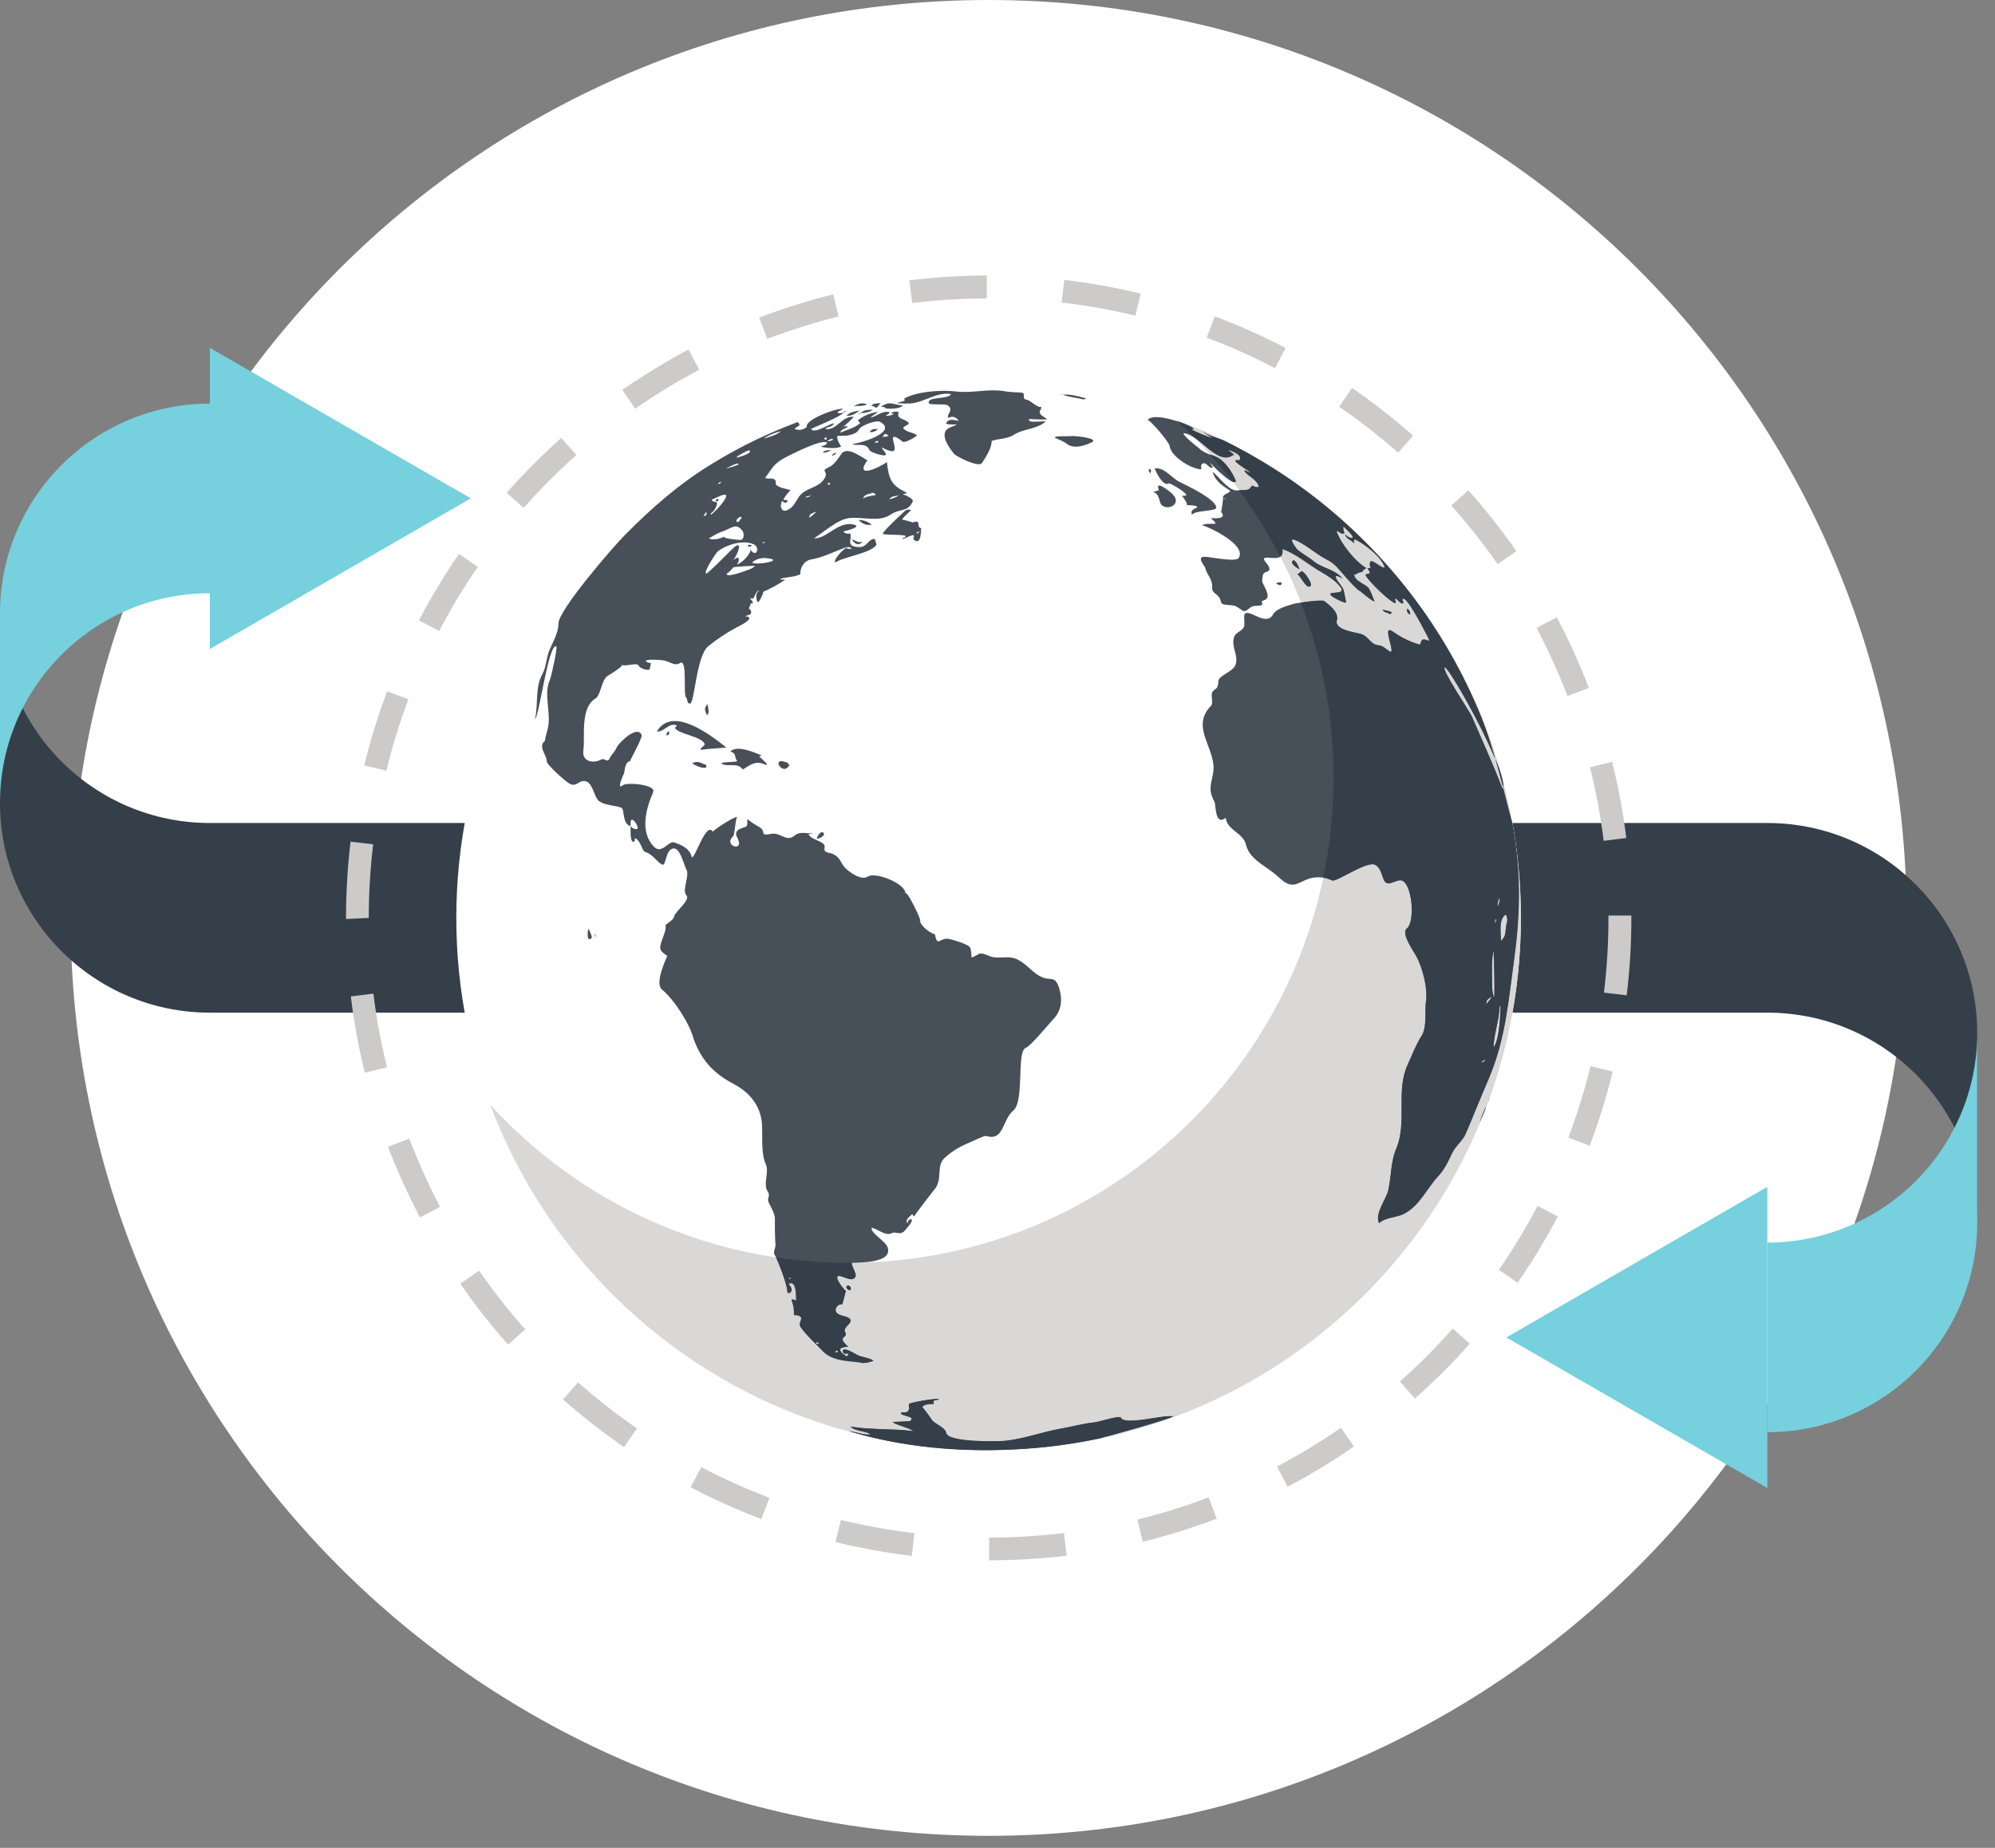
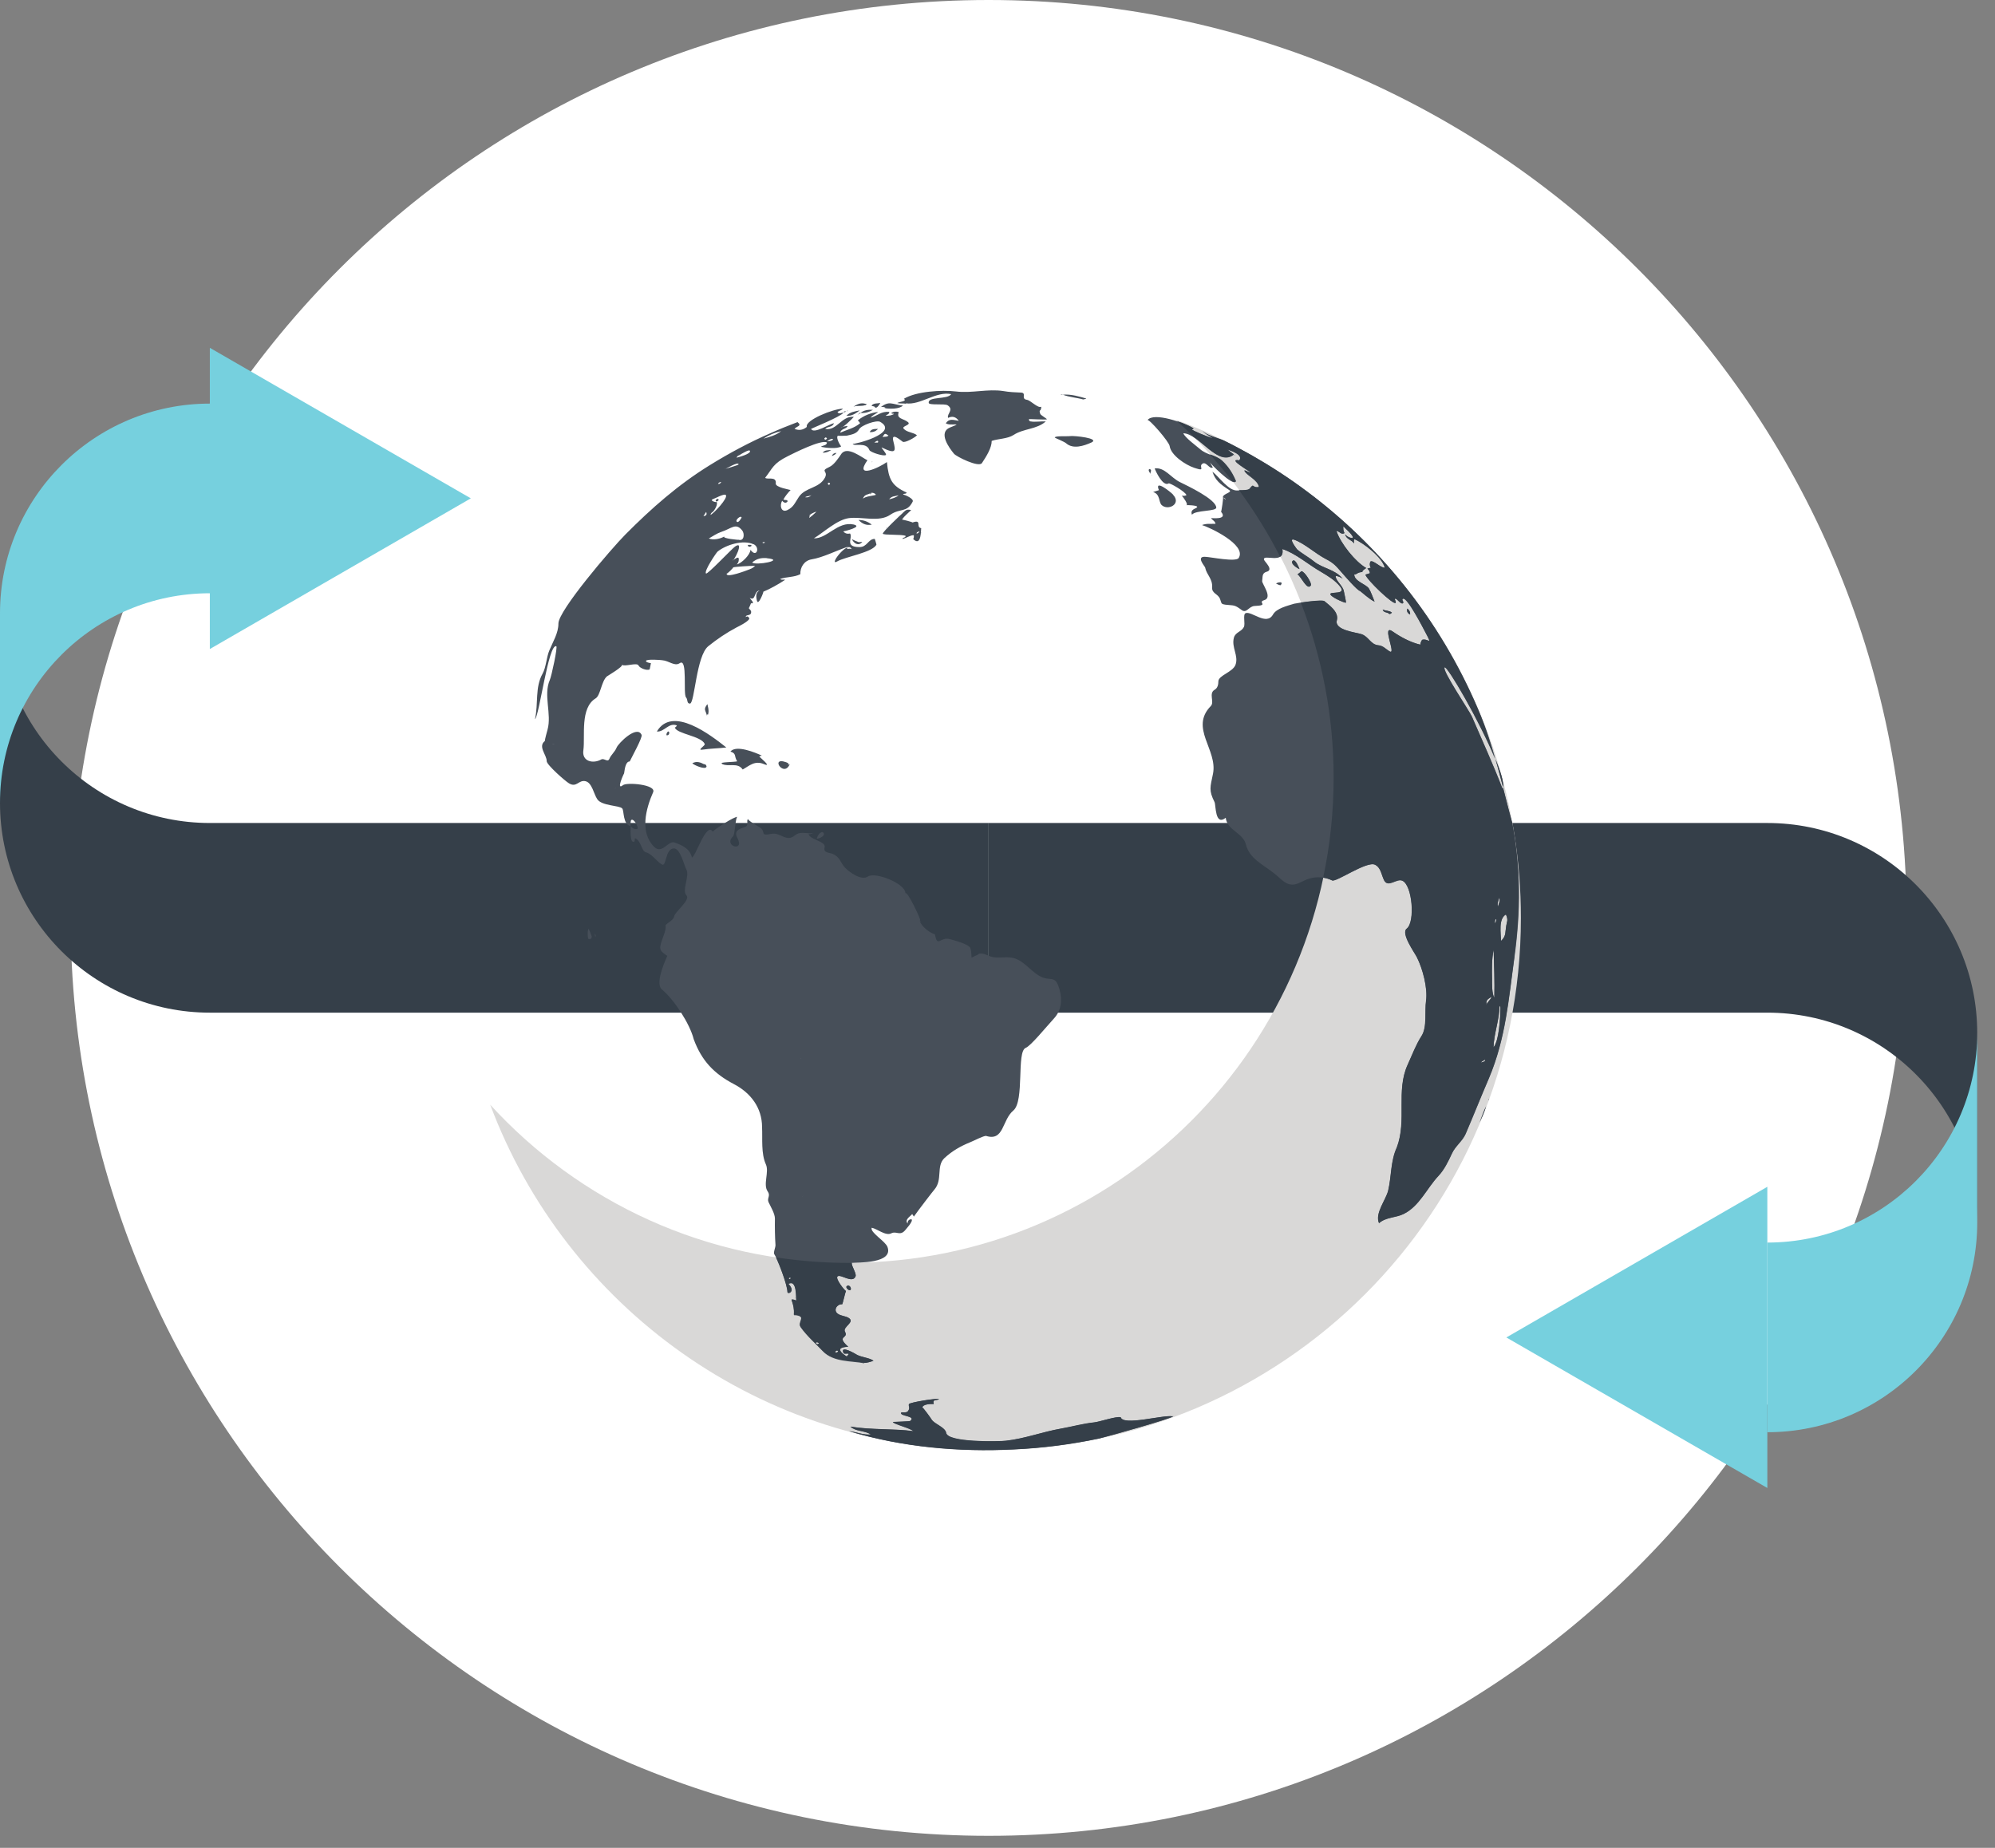
<svg xmlns="http://www.w3.org/2000/svg" width="95" height="88" viewBox="0 0 95 88" fill="none">
  <rect x="0" y="0" width="95" height="88" fill="#808080" stroke="none" />
  <path d="M47.077 87.428C71.22 87.428 90.791 67.856 90.791 43.714C90.791 19.571 71.22 0 47.077 0C22.935 0 3.363 19.571 3.363 43.714C3.363 67.856 22.935 87.428 47.077 87.428Z" fill="white" />
  <path d="M0 29.207V38.239C0 43.754 4.479 48.226 9.994 48.226H47.077V39.194H9.994C4.479 39.194 0 34.715 0 29.2V29.207Z" fill="#353F49" />
  <path d="M0 38.24V29.208C0 23.693 4.479 19.221 9.994 19.221V28.253C4.479 28.253 0 32.732 0 38.24Z" fill="#76D0DE" />
-   <path d="M9.992 16.564L22.42 23.733L9.992 30.909V16.564Z" fill="#76D0DE" />
+   <path d="M9.992 16.564L22.42 23.733L9.992 30.909Z" fill="#76D0DE" />
  <path d="M94.153 58.22V49.188C94.153 43.673 89.674 39.194 84.159 39.194H47.076V48.226H84.159C89.674 48.226 94.153 52.705 94.153 58.22Z" fill="#353F49" />
  <path d="M94.154 49.188V58.22C94.154 63.735 89.675 68.207 84.16 68.207V59.175C89.675 59.175 94.154 54.696 94.154 49.188Z" fill="#76D0DE" />
  <path d="M84.159 70.863L71.731 63.694L84.159 56.519V70.863Z" fill="#76D0DE" />
-   <path d="M72.423 43.714C72.423 57.709 61.078 69.061 47.076 69.061C33.074 69.061 21.729 57.709 21.729 43.714C21.729 29.718 33.074 18.366 47.076 18.366C61.078 18.366 72.423 29.718 72.423 43.714Z" fill="white" />
  <path d="M55.981 19.974C60.601 24.197 63.507 30.277 63.507 37.029C63.507 49.786 53.163 60.137 40.399 60.137C33.64 60.137 27.567 57.231 23.344 52.611C26.942 62.215 36.209 69.061 47.077 69.061C61.086 69.061 72.424 57.709 72.424 43.714C72.424 32.846 65.591 23.578 55.981 19.98V19.974Z" fill="#D9D8D7" />
  <path fill-rule="evenodd" clip-rule="evenodd" d="M41.144 64.899C41.245 64.926 41.521 64.832 41.595 64.805C41.407 64.657 41.003 64.643 40.761 64.495C40.781 64.502 39.994 64.031 40.162 64.421C40.203 64.516 40.351 64.421 40.418 64.482C40.324 64.616 40.283 64.576 40.391 64.643C40.391 64.643 39.524 64.166 40.391 64.139C39.786 63.594 40.431 63.762 40.236 63.419C40.109 63.191 40.748 62.962 40.405 62.76C40.243 62.666 40.062 62.679 39.894 62.565C39.658 62.39 39.88 62.088 40.102 62.115C40.122 62.115 40.236 61.57 40.283 61.482C40.216 61.456 39.772 60.904 39.88 60.79C40.014 60.648 40.593 61.153 40.741 60.783C40.795 60.648 40.539 60.285 40.559 60.144C40.828 60.117 42.557 60.184 42.261 59.384C42.16 59.108 41.427 58.698 41.508 58.469C41.756 58.51 42.18 58.88 42.449 58.732C42.678 58.617 42.852 58.866 43.088 58.604C43.128 58.55 43.512 58.147 43.404 58.066C43.283 58.066 43.222 58.133 43.216 58.268C43.075 58.08 43.317 57.958 43.438 57.817C43.465 57.864 43.498 57.898 43.518 57.938C43.666 57.716 44.467 56.674 44.493 56.654C44.904 56.176 44.568 55.537 44.971 55.154C45.341 54.811 45.744 54.582 46.208 54.394C46.35 54.34 46.861 54.071 46.962 54.098C47.816 54.36 47.708 53.345 48.253 52.888C48.798 52.43 48.394 50.077 48.845 49.902C49.087 49.807 49.806 48.92 50.183 48.51C50.546 48.119 50.593 47.615 50.452 47.117C50.237 46.357 50.022 46.795 49.477 46.465C49.033 46.203 48.697 45.678 48.152 45.604C47.829 45.557 47.5 45.651 47.184 45.557C47.049 45.517 46.686 45.295 46.545 45.483C46.572 45.456 46.255 45.604 46.276 45.611C46.242 45.584 46.276 45.194 46.168 45.093C46 44.932 45.435 44.777 45.227 44.723C44.756 44.602 44.642 45.16 44.52 44.495C44.13 44.38 43.74 43.93 43.814 43.815C43.848 43.775 43.209 42.416 43.115 42.538C43.115 42.08 41.703 41.515 41.339 41.737C41.017 41.966 40.425 41.522 40.23 41.313C40.008 41.071 40.014 40.816 39.638 40.661C39.477 40.594 39.201 40.627 39.268 40.352C39.335 40.056 38.575 40.002 38.501 39.72C38.609 39.74 38.696 39.679 38.804 39.659C38.508 39.76 38.145 39.545 37.856 39.78C37.432 40.137 37.183 39.619 36.719 39.713C36.134 39.827 36.524 39.605 36.154 39.383C36.309 39.477 35.468 39 35.663 39.014C35.489 38.993 35.69 39.303 35.495 39.377C35.186 39.484 34.923 39.558 35.125 39.928C35.462 40.601 34.419 40.285 34.91 39.827C34.998 39.746 35.024 38.872 35.118 38.906C34.998 38.859 34.049 39.477 33.942 39.605C33.632 39.121 33.121 40.823 32.946 40.836C32.859 40.412 32.462 40.244 32.119 40.123C31.823 40.009 31.527 40.715 31.144 40.325C30.458 39.632 30.754 38.516 31.104 37.722C31.252 37.359 29.839 37.245 29.664 37.393C29.315 37.675 29.718 36.814 29.718 36.834C29.759 36.492 29.833 36.256 29.987 36.263C30.081 36.061 30.606 35.12 30.552 34.998C30.337 34.508 29.449 35.389 29.362 35.604C29.274 35.819 29.099 35.94 29.019 36.135C28.938 36.33 28.77 36.088 28.629 36.169C28.245 36.384 27.694 36.27 27.781 35.718C27.869 35.046 27.613 33.714 28.366 33.257C28.595 33.115 28.635 32.45 28.898 32.214C28.931 32.187 29.691 31.744 29.617 31.656C29.732 31.77 30.33 31.535 30.404 31.69C30.465 31.824 30.814 31.952 30.936 31.878C30.936 31.892 30.996 31.582 30.996 31.582C30.989 31.582 30.747 31.549 30.761 31.474C30.788 31.374 31.5 31.434 31.527 31.441C31.87 31.468 32.119 31.75 32.368 31.582C32.758 31.313 32.516 33.062 32.671 33.216C32.758 33.31 32.697 33.519 32.859 33.506C33.081 33.485 33.155 31.239 33.727 30.775C34.143 30.439 34.601 30.13 35.072 29.881C35.219 29.807 35.603 29.618 35.684 29.47C35.67 29.396 35.596 29.309 35.515 29.39C35.495 29.255 35.724 29.343 35.764 29.195C35.804 29.047 35.643 29.006 35.663 28.953C35.657 28.973 35.804 28.663 35.757 28.704C35.757 28.71 35.757 28.724 35.764 28.731C35.993 28.764 35.71 28.515 35.704 28.475C36.006 28.637 35.879 28.146 36.181 28.119C35.966 28.206 36.006 28.448 36.04 28.589C36.1 28.912 36.383 28.152 36.349 28.179C36.632 28.065 37.076 27.823 37.385 27.614C37.311 27.581 37.237 27.641 37.15 27.574C37.459 27.46 37.809 27.5 38.111 27.345C38.098 27.029 38.286 26.7 38.643 26.639C39.187 26.552 39.819 26.222 40.364 26.041C40.283 26.229 40.411 26.081 40.553 26.155C40.378 25.698 39.416 27.002 39.873 26.733C40.257 26.511 41.561 26.31 41.736 25.933C41.736 25.906 41.656 25.664 41.656 25.664C41.333 25.664 41.306 26.061 40.916 26.054C40.196 26.047 40.627 25.603 40.478 25.408C40.351 25.435 40.243 25.408 40.156 25.308C40.23 25.294 41.111 25.086 40.647 24.978C39.887 24.817 39.382 25.664 38.757 25.637C39.221 25.355 39.86 24.749 40.425 24.675C41.023 24.595 41.864 24.884 42.395 24.514C42.866 24.191 43.189 24.427 43.458 23.895C43.538 23.754 43.108 23.572 43.001 23.546C43.048 23.485 43.142 23.546 43.175 23.458C42.462 23.135 42.315 22.826 42.234 22.005C41.871 22.268 40.66 22.833 41.306 21.918C41.07 21.817 40.337 21.198 40.055 21.629C39.927 21.817 39.719 22.133 39.503 22.234C39.019 22.456 39.45 22.409 39.288 22.738C39.012 23.27 38.36 23.196 38.044 23.66C37.849 23.949 37.788 24.157 37.479 24.299C37.21 24.413 37.109 24.097 37.244 23.848C37.338 23.956 37.425 23.969 37.499 23.889C37.526 23.774 37.358 23.835 37.304 23.788C37.398 23.619 37.513 23.478 37.647 23.337C37.6 23.317 36.921 23.209 36.941 23.028C36.988 22.658 36.517 22.86 36.437 22.752C36.8 22.295 36.8 22.079 37.519 21.723C37.761 21.602 39.133 20.902 39.382 21.077C39.355 21.232 39.181 21.198 39.093 21.279C39.288 21.326 39.867 21.393 40.055 21.259C40.014 21.219 39.786 20.842 39.9 20.748C39.88 20.761 40.29 20.755 40.324 20.748C40.546 20.694 40.788 20.667 40.909 20.445C41.017 20.244 41.743 19.995 41.911 20.089C42.859 20.627 40.633 21.192 40.606 21.131C40.653 21.286 41.252 21.024 41.4 21.434C41.44 21.541 42.12 21.757 42.187 21.663C42.227 21.609 41.992 21.366 41.978 21.306C42.698 21.656 42.657 21.474 42.536 20.997C42.422 20.539 42.953 21.024 42.987 21.037C43.108 21.104 43.592 20.822 43.666 20.728C43.491 20.586 43.189 20.593 43.041 20.425C42.893 20.291 43.411 20.25 43.236 20.102C43.021 19.921 42.671 19.961 42.799 19.625C42.671 19.584 42.55 19.598 42.442 19.665C42.476 19.732 42.543 19.678 42.57 19.719C42.449 19.786 42.315 19.806 42.18 19.8C42.22 19.739 42.348 19.739 42.348 19.618C41.978 19.571 41.783 19.8 41.46 19.894C41.555 19.759 41.709 19.719 41.817 19.618C41.467 19.658 41.124 19.793 40.848 20.021C40.889 20.062 40.929 20.102 40.956 20.156C40.687 20.391 40.324 20.465 40.008 20.607C40.062 20.398 40.29 20.445 40.364 20.291C40.25 20.291 40.136 20.317 40.035 20.371C40.169 20.358 40.566 19.954 40.66 19.853C40.082 19.786 39.84 20.539 39.295 20.425C39.409 20.297 39.638 20.364 39.712 20.156C39.51 20.176 38.75 20.694 38.622 20.425C38.622 20.412 40.021 19.853 40.169 19.652C40.075 19.645 39.967 19.739 39.88 19.631C39.947 19.551 40.062 19.551 40.142 19.463C39.685 19.463 38.313 20.015 38.421 20.331C38.246 20.479 38.051 20.512 37.836 20.425C37.923 20.297 38.219 20.291 37.977 20.102C37.533 20.27 37.102 20.445 36.679 20.634C35.69 21.064 34.722 21.582 33.8 22.153C32.287 23.088 31.03 24.198 29.779 25.456C29.113 26.128 26.578 29.087 26.591 29.699C26.591 30.156 26.329 30.56 26.161 30.97C26.019 31.306 26.006 31.777 25.838 32.08C25.468 32.732 25.643 33.499 25.475 34.252C25.683 34.091 26.113 30.647 26.49 30.775C26.564 30.795 26.262 32.208 26.181 32.383C25.865 33.109 26.282 33.996 26.073 34.75C26.053 34.824 25.945 35.207 25.945 35.288C25.602 35.557 26.04 35.953 26.033 36.249C26.033 36.424 26.921 37.204 27.095 37.305C27.465 37.527 27.546 37.13 27.882 37.204C28.192 37.272 28.279 37.823 28.44 38.059C28.656 38.388 29.49 38.348 29.631 38.502C29.725 38.617 29.651 39.256 30.028 39.343C30.028 39.303 30.014 39.074 30.068 39.047C30.182 38.973 30.431 39.404 30.35 39.477C30.229 39.504 30.122 39.457 30.034 39.343C30.034 39.404 29.974 40.231 30.216 40.069C30.216 40.022 30.236 39.968 30.236 39.915C30.552 40.056 30.532 40.52 30.754 40.587C31.063 40.668 31.292 41.058 31.527 41.172C31.736 41.28 31.675 40.439 32.072 40.406C32.395 40.372 32.57 41.206 32.684 41.408C32.852 41.704 32.462 42.403 32.684 42.632C32.906 42.86 32.133 43.412 32.099 43.654C32.072 43.835 31.682 44.004 31.695 44.078C31.722 44.273 31.608 44.535 31.541 44.723C31.346 45.241 31.44 45.288 31.776 45.523C31.783 45.53 31.151 46.795 31.514 47.117C32.092 47.588 32.852 48.758 33.034 49.491C33.41 50.507 33.989 51.126 34.95 51.63C35.737 52.04 36.289 52.746 36.289 53.681C36.316 54.233 36.235 54.932 36.47 55.45C36.638 55.813 36.322 56.412 36.558 56.741C36.706 56.95 36.511 57.064 36.598 57.252C36.692 57.454 36.901 57.797 36.901 58.032C36.894 58.436 36.901 58.907 36.928 59.297C36.928 59.431 36.807 59.66 36.881 59.747C36.975 59.855 37.506 61.173 37.506 61.556C37.506 61.651 37.916 61.529 37.546 61.153C37.99 60.911 37.903 61.946 37.93 61.953C37.533 61.825 37.788 61.926 37.815 62.437C37.836 62.74 37.741 62.592 37.983 62.653C38.373 62.74 37.983 62.996 38.132 63.211C38.427 63.635 38.878 64.025 39.187 64.354C39.692 64.885 40.559 64.805 41.158 64.926C41.245 64.946 41.044 64.906 41.158 64.926L41.144 64.899ZM42.792 23.586C42.651 23.707 42.503 23.734 42.341 23.781C42.456 23.613 42.624 23.64 42.792 23.586ZM41.474 23.472C41.575 23.458 41.656 23.485 41.709 23.559C41.709 23.599 41.171 23.626 41.09 23.761C41.158 23.519 41.359 23.566 41.474 23.472C41.528 23.546 41.359 23.566 41.474 23.472ZM40.149 24.413C40.263 24.44 39.981 24.386 40.149 24.413ZM39.416 23.021C39.463 22.967 39.503 22.974 39.53 23.048C39.477 23.108 39.436 23.102 39.416 23.021C39.416 23.055 39.416 22.994 39.416 23.021ZM38.696 25.186C38.912 25.2 38.488 25.173 38.696 25.186C38.723 25.186 38.669 25.186 38.696 25.186ZM38.905 24.346C38.199 25.012 38.75 24.353 38.542 24.561C38.548 24.568 38.542 24.581 38.535 24.581C38.481 24.514 38.891 24.346 38.905 24.346C38.817 24.433 38.784 24.373 38.905 24.346ZM38.649 23.566C38.564 23.664 38.461 23.702 38.34 23.68C38.434 23.613 38.562 23.646 38.649 23.566ZM41.797 21.077C41.75 21.077 41.703 21.077 41.635 21.077C41.864 20.889 41.824 21.077 41.797 21.077C41.83 21.077 41.75 21.077 41.797 21.077ZM42.308 20.741C42.234 20.828 42.12 20.775 42.025 20.822C42.126 20.627 42.146 20.627 42.308 20.741ZM39.45 20.977C39.51 20.923 39.584 20.896 39.658 20.902C39.725 21.003 39.228 21.057 39.45 20.977C39.477 20.923 39.423 20.983 39.45 20.977ZM39.322 20.828C39.403 20.869 39.396 20.902 39.302 20.943C39.228 20.902 39.241 20.869 39.322 20.828C39.349 20.828 39.288 20.828 39.322 20.828ZM35.63 27.137C35.63 27.137 34.52 27.574 34.608 27.305C34.581 27.386 34.984 26.989 34.903 27.022C34.998 26.989 35.737 26.942 35.959 26.948C35.845 27.063 35.737 27.096 35.63 27.137C35.737 27.096 35.381 27.231 35.63 27.137ZM36.517 26.585C37.439 26.673 35.973 26.948 35.818 26.787C36.026 26.605 36.269 26.552 36.517 26.585C36.591 26.585 36.269 26.552 36.517 26.585ZM36.37 20.882C36.612 20.721 36.874 20.607 37.197 20.533C36.961 20.728 36.645 20.808 36.363 20.889H36.37V20.882ZM36.416 25.839C36.376 25.879 36.336 25.872 36.302 25.839C36.356 25.812 36.41 25.798 36.416 25.839C36.437 25.872 36.41 25.798 36.416 25.839ZM35.879 25.913C36.215 26.067 36.026 26.592 35.737 26.182C35.724 26.424 35.314 26.827 35.085 26.881C35.172 26.787 35.199 26.68 35.172 26.572C35.098 26.511 34.957 26.673 34.883 26.673C34.91 26.814 35.482 25.698 35.004 26.027C34.829 26.155 33.686 27.372 33.619 27.312C33.511 27.197 34.123 26.303 34.17 26.269C34.567 25.946 35.388 25.691 35.879 25.919V25.913ZM35.24 21.656C35.287 21.629 35.657 21.4 35.704 21.461C35.818 21.609 35.112 21.79 35.072 21.797C35.112 21.703 35.179 21.689 35.24 21.663C35.367 21.588 35.186 21.689 35.24 21.663V21.656ZM35.314 24.648C35.314 24.648 35.166 24.944 35.078 24.837C35.011 24.756 35.287 24.521 35.314 24.648C35.307 24.716 35.307 24.615 35.314 24.648ZM34.513 22.342C34.554 22.342 35.152 21.965 35.172 22.113C35.172 22.16 34.446 22.348 34.513 22.342ZM34.345 22.947C34.312 23.014 34.278 23.048 34.191 23.048C34.217 22.974 34.278 22.967 34.345 22.947ZM33.935 24.386C34.016 24.319 34.211 24.01 34.117 23.889C34.17 23.956 33.76 23.848 33.942 23.774C34.022 23.754 34.486 23.492 34.56 23.572C34.695 23.707 33.975 24.467 33.834 24.521C33.847 24.447 33.888 24.413 33.928 24.386C34.042 24.299 33.888 24.413 33.928 24.386H33.935ZM34.338 25.334C34.849 25.166 35.038 24.877 35.347 25.267C35.462 25.415 35.441 25.792 35.166 25.704C35.24 25.724 34.332 25.644 34.5 25.543C34.318 25.657 33.968 25.738 33.753 25.644C33.948 25.536 34.123 25.408 34.338 25.334C34.466 25.294 34.123 25.408 34.338 25.334ZM33.626 24.379C33.673 24.5 33.639 24.561 33.498 24.581C33.552 24.5 33.592 24.433 33.626 24.379ZM26.349 35.442C26.53 35.436 26.113 35.436 26.349 35.442C26.376 35.442 26.322 35.442 26.349 35.442ZM29.281 37.547C29.463 37.5 29.214 37.568 29.281 37.547C29.315 37.547 29.268 37.547 29.281 37.547ZM36.45 39.921C36.591 39.935 36.322 39.901 36.45 39.921C36.464 39.921 36.437 39.921 36.45 39.921ZM37.627 60.924C37.735 60.763 37.425 60.891 37.627 60.924ZM38.145 50.419C38.192 50.46 38.071 50.345 38.145 50.419C38.158 50.433 38.138 50.413 38.145 50.419ZM38.226 56.963C38.367 56.916 38.091 57.01 38.226 56.963C38.246 56.956 38.192 56.97 38.226 56.963ZM38.918 64.025C38.824 63.971 38.824 63.937 38.912 63.924C39.019 63.964 39.019 64.004 38.918 64.025C38.945 64.025 38.878 64.025 38.918 64.025ZM39.833 64.421C39.739 64.401 39.745 64.368 39.86 64.314C39.941 64.347 39.934 64.388 39.833 64.421C39.86 64.415 39.793 64.421 39.833 64.421ZM37.896 61.812C37.896 61.812 37.876 61.819 37.869 61.825C37.896 61.805 37.903 61.798 37.896 61.812ZM72.006 39.175C71.515 37.352 71.145 35.543 70.385 33.775C69.491 31.669 68.308 29.686 66.882 27.903C65.537 26.222 63.976 24.702 62.248 23.418C61.407 22.786 60.533 22.214 59.618 21.696C59.188 21.447 58.744 21.212 58.287 20.99C58.092 20.896 57.399 20.714 57.298 20.546C57.305 20.627 57.702 20.822 57.756 20.876C57.487 20.808 56.774 20.506 56.767 20.459C56.78 20.425 56.841 20.459 56.834 20.405C56.438 20.149 54.938 19.605 54.642 20.008C54.709 19.927 55.678 21.044 55.698 21.245C55.758 21.676 56.444 22.14 56.875 22.281C57.48 22.483 57.023 22.207 57.278 22.073C57.446 21.992 57.594 22.348 57.749 22.268C57.749 22.268 57.749 22.268 57.749 22.254C57.702 22.174 57.655 22.086 57.608 22.005C57.567 22.005 58.704 23.182 58.845 22.927C58.711 22.604 58.509 22.248 58.186 21.952C57.904 21.683 57.453 21.662 57.144 21.387C56.989 21.252 56.41 20.828 56.35 20.634C57.11 20.654 57.998 22.274 58.758 21.649C58.65 21.575 58.549 21.494 58.448 21.414C58.59 21.461 59.228 21.662 59.013 21.931C58.401 21.824 59.524 22.449 59.544 22.51C59.43 22.503 59.356 22.416 59.255 22.409C59.302 22.624 59.901 22.846 59.948 23.203C59.585 23.256 59.746 22.981 59.504 23.283C59.43 23.377 59.107 23.344 58.926 23.357C58.509 23.398 58.038 22.685 57.735 22.463C57.863 22.86 58.085 23.048 58.522 23.33C58.737 23.451 58.22 23.505 58.233 23.687C58.247 23.687 58.374 23.754 58.368 23.781C58.368 23.801 58.247 23.7 58.233 23.687C58.273 23.66 58.159 24.386 58.146 24.373C58.489 24.776 57.688 24.662 57.668 24.675C57.729 24.77 57.856 24.81 57.883 24.944C57.648 24.958 57.46 24.918 57.238 25.005C57.567 25.099 59.383 25.94 58.986 26.572C58.865 26.78 57.635 26.525 57.406 26.518C56.928 26.478 57.372 26.969 57.386 27.022C57.46 27.386 57.742 27.547 57.722 27.971C57.695 28.267 58.004 28.273 58.099 28.529C58.179 28.744 58.132 28.764 58.361 28.798C58.764 28.845 58.771 28.785 59.121 29.047C59.363 29.235 59.457 28.872 59.746 28.858C60.466 28.831 59.854 28.684 60.197 28.583C60.627 28.462 60.083 27.796 60.103 27.668C60.136 27.493 60.076 27.298 60.311 27.231C60.674 27.137 60.217 26.753 60.19 26.653C60.123 26.357 61.199 26.908 61.064 26.148C61.683 26.343 62.322 26.901 62.9 27.231C63.237 27.433 63.573 27.628 63.822 27.944C64.118 28.327 63.398 28.172 63.351 28.28C63.311 28.401 63.983 28.71 64.091 28.704C64.104 28.637 64.01 28.247 63.997 28.179C63.963 27.91 63.573 27.641 63.606 27.426C63.728 27.439 63.842 27.486 63.936 27.56C63.573 27.11 62.981 27.07 62.571 26.74C62.322 26.538 62.006 26.37 61.764 26.162C61.764 26.162 61.32 25.603 61.629 25.704C62.114 25.872 62.638 26.363 63.129 26.619C63.519 26.821 63.62 26.955 63.909 27.285C64.023 27.419 64.629 28.119 64.763 28.145C64.763 28.132 65.254 28.583 65.456 28.65C65.369 28.448 65.288 28.193 65.187 28.031C65.052 27.816 64.487 27.688 64.487 27.359C64.615 27.372 64.629 27.238 64.904 27.244C64.763 27.244 65.086 27.022 65.066 27.056C64.541 26.76 63.835 25.879 63.64 25.287C63.781 25.287 63.862 25.482 64.023 25.388C63.97 25.287 63.956 25.18 63.97 25.065C64.01 25.119 64.508 25.536 64.407 25.624C64.266 25.624 64.151 25.556 64.05 25.449C64.124 25.698 64.373 25.704 64.474 25.879C64.487 25.805 64.44 25.758 64.501 25.677C64.931 25.859 65.826 26.545 65.94 27.036C65.752 27.056 65.382 26.646 65.254 26.747C65.214 26.848 65.221 26.948 65.274 27.043C65.214 27.043 65.167 27.056 65.113 27.083C65.187 27.143 65.221 27.211 65.234 27.298C65.16 27.325 65.093 27.345 65.019 27.365C65.079 27.614 66.364 28.838 66.458 28.71C66.485 28.663 66.404 28.542 66.424 28.522C66.492 28.441 66.693 28.798 66.801 28.731C66.888 28.677 66.714 28.562 66.808 28.515C67.003 28.415 67.769 29.921 67.87 30.103C68.24 30.802 67.998 30.378 67.716 30.473C67.675 30.547 67.642 30.62 67.635 30.701C67.184 30.6 66.693 30.338 66.33 30.082C65.745 29.659 66.519 31.219 66.176 31.024C65.981 30.91 65.866 30.741 65.617 30.728C65.268 30.688 65.167 30.311 64.837 30.203C64.575 30.116 63.526 30.022 63.66 29.538C63.768 29.121 63.243 28.785 63.069 28.63C62.981 28.549 61.818 28.704 61.623 28.751C61.306 28.852 60.795 28.966 60.621 29.262C60.311 29.82 59.598 29.087 59.316 29.201C59.168 29.262 59.316 29.719 59.228 29.867C59.114 30.089 58.832 30.103 58.758 30.365C58.63 30.836 58.993 31.226 58.832 31.663C58.697 32.013 58.031 32.16 58.018 32.443C58.018 32.598 57.984 32.766 57.843 32.846C57.54 33.021 57.843 33.425 57.661 33.62C56.633 34.669 57.991 35.698 57.762 36.848C57.628 37.5 57.554 37.635 57.836 38.2C57.904 38.341 57.85 39.356 58.368 38.946C58.435 39.545 59.195 39.659 59.329 40.217C59.491 40.883 60.143 41.172 60.654 41.576C60.863 41.73 61.031 41.939 61.266 42.06C61.683 42.269 61.966 41.946 62.362 41.838C62.725 41.73 63.102 41.771 63.438 41.932C63.633 42.026 65.086 40.991 65.483 41.186C65.772 41.334 65.785 41.683 65.92 41.939C66.108 42.289 66.512 41.825 66.781 41.946C67.258 42.154 67.4 43.903 66.996 44.225C66.693 44.447 67.386 45.396 67.474 45.591C67.749 46.129 67.998 47.07 67.911 47.669C67.843 48.153 67.971 48.92 67.695 49.343C67.42 49.774 67.258 50.224 67.036 50.709C66.465 51.953 67.01 53.358 66.519 54.65C66.216 55.309 66.27 56.015 66.108 56.701C66.001 57.145 65.463 57.79 65.671 58.254C65.994 57.965 66.478 57.999 66.841 57.817C67.595 57.447 67.951 56.587 68.496 56.008C68.785 55.699 68.966 55.315 69.141 54.939C69.303 54.582 69.639 54.354 69.794 54.004C70.177 53.116 70.52 52.242 70.903 51.354C71.71 49.444 71.838 47.608 72.121 45.564C72.417 43.392 72.423 41.334 72.013 39.175H72.006ZM70.096 34.131C69.989 33.875 68.644 31.898 68.798 31.784C68.98 31.67 71.865 36.787 71.556 37.574C71.112 36.411 70.587 35.274 70.096 34.131C70.197 34.36 70.096 34.124 70.096 34.131ZM71.334 43.176C71.28 43.035 71.354 42.907 71.394 42.746C71.455 42.921 71.361 43.042 71.334 43.176ZM71.186 43.977C71.186 43.889 71.179 43.822 71.233 43.755C71.273 43.842 71.233 43.903 71.186 43.977ZM70.702 50.541C70.655 50.561 70.601 50.581 70.547 50.594C70.453 50.594 70.715 50.467 70.728 50.453C70.715 50.5 70.715 50.52 70.702 50.534C70.715 50.514 70.668 50.594 70.702 50.534V50.541ZM70.776 47.871C70.776 47.635 70.782 47.615 71.024 47.467C70.977 47.642 70.802 47.716 70.776 47.871ZM71.051 46.633C71.045 46.189 71.031 45.665 71.125 45.234C71.145 45.987 71.179 46.748 71.159 47.507C71.038 47.353 71.051 46.828 71.051 46.633C71.051 46.781 71.051 46.472 71.051 46.633ZM71.448 48.052C71.441 48.462 71.381 49.572 71.119 49.881C71.145 49.195 71.401 48.577 71.408 47.891C71.462 47.958 71.448 48.012 71.448 48.052C71.448 48.099 71.448 48.012 71.448 48.052ZM71.764 43.909C71.643 44.394 71.764 44.548 71.475 44.817C71.475 44.454 71.341 43.768 71.71 43.553C71.757 43.674 71.798 43.768 71.764 43.916C71.798 43.775 71.717 44.111 71.764 43.916V43.909ZM55.852 67.454C55.893 67.528 52.665 68.436 52.335 68.51C50.997 68.793 49.638 68.968 48.266 69.028C45.664 69.163 42.94 68.921 40.431 68.16C40.754 68.194 41.144 68.362 41.467 68.315C41.151 68.12 40.768 68.188 40.492 67.945C41.534 68.107 42.53 68.033 43.485 68.16C43.384 68.026 42.516 67.818 42.516 67.723C42.644 67.717 43.31 67.697 43.337 67.676C43.653 67.427 42.832 67.461 42.906 67.279C42.926 67.239 43.155 67.313 43.236 67.206C43.357 67.044 43.236 66.957 43.283 66.869C43.317 66.795 44.581 66.58 44.715 66.634C44.568 66.721 44.393 66.621 44.46 66.869C44.332 66.856 43.942 66.869 43.915 67.037C43.929 66.99 44.346 67.576 44.359 67.609C44.5 67.831 45.011 67.972 45.052 68.248C45.139 68.705 47.533 68.658 47.896 68.618C48.798 68.517 49.632 68.194 50.519 68.04C51.044 67.952 51.568 67.804 52.1 67.744C52.349 67.717 53.176 67.434 53.364 67.501C53.485 67.925 55.402 67.367 55.846 67.454C55.846 67.461 55.772 67.441 55.846 67.454H55.852ZM70.453 53.459C70.56 53.197 70.641 52.928 70.769 52.679C70.688 52.941 70.574 53.197 70.453 53.459ZM70.87 52.417C70.883 52.383 70.897 52.35 70.903 52.323C70.903 52.356 70.883 52.383 70.87 52.417ZM43.148 19.228C43.014 19.201 42.866 19.228 42.725 19.194C42.799 19.134 43.229 19.114 43.041 18.992C43.626 18.636 44.85 18.562 45.523 18.643C46.276 18.737 47.036 18.508 47.775 18.623C48.078 18.677 48.334 18.683 48.636 18.697C48.898 18.724 48.596 18.992 48.898 19.04C49.073 19.06 49.423 19.457 49.584 19.369C49.578 19.645 49.45 19.457 49.537 19.712C49.558 19.773 49.867 19.948 49.853 19.968C49.827 20.001 48.979 19.948 49.02 19.961C48.952 19.954 49.033 20.089 49.087 20.069C49.255 20.109 49.618 20.055 49.8 20.069C49.376 20.452 48.737 20.405 48.266 20.714C47.977 20.902 47.54 20.889 47.224 20.997C47.224 21.326 46.982 21.716 46.76 22.052C46.612 22.281 45.536 21.743 45.428 21.609C45.193 21.326 44.662 20.593 45.24 20.358C45.946 20.082 45.24 20.311 45.038 20.156C45.206 19.914 45.395 20.001 45.657 20.042C45.523 19.853 45.354 19.8 45.146 19.901C45.079 19.699 45.442 19.517 45.126 19.302C44.991 19.208 44.245 19.315 44.224 19.188C44.177 18.865 45.126 19.04 45.294 18.771C44.581 18.616 43.828 19.309 43.135 19.208C43.256 19.228 43.001 19.181 43.135 19.208L43.148 19.228ZM56.491 24.057C56.606 24.043 56.35 23.68 56.276 23.606C56.357 23.613 56.417 23.626 56.498 23.579C56.444 23.411 55.698 22.987 55.651 23.021C55.375 23.196 55.019 22.416 54.985 22.308C55.462 22.241 55.758 22.752 56.189 22.96C56.559 23.142 57.883 23.767 57.917 24.164C57.951 24.366 56.915 24.285 56.76 24.514C56.646 24.225 57.016 24.225 57.009 24.137C56.996 24.063 56.532 24.05 56.484 24.057C56.646 24.037 56.458 24.057 56.484 24.057H56.491ZM42.987 24.433C42.92 24.487 42.019 25.334 42.039 25.415C42.059 25.496 42.974 25.435 43.128 25.523C43.115 25.624 42.994 25.576 42.974 25.664C43.088 25.664 43.458 25.429 43.518 25.503C43.518 25.563 43.518 25.617 43.485 25.671C43.888 26.067 43.848 25.207 43.868 25.153C43.586 25.113 43.929 24.716 43.451 24.884C43.485 24.87 42.933 24.722 42.967 24.756C42.92 24.709 43.35 24.332 43.391 24.292C43.135 24.225 43.101 24.339 42.987 24.427C43.021 24.4 42.832 24.541 42.987 24.427V24.433ZM43.868 25.368C43.902 25.402 43.807 25.402 43.868 25.368C43.868 25.381 43.855 25.375 43.868 25.368ZM43.673 25.348C43.673 25.348 43.848 25.254 43.754 25.348C43.72 25.408 43.586 25.449 43.673 25.348C43.68 25.334 43.653 25.368 43.673 25.348ZM43.034 24.319C43.034 24.319 43.034 24.319 43.034 24.326C43.034 24.326 43.032 24.323 43.027 24.319H43.034ZM42.227 25.133C42.227 25.133 42.267 25.133 42.294 25.153C42.267 25.153 42.173 25.153 42.227 25.133C42.254 25.133 42.214 25.133 42.227 25.133ZM33.431 35.705C33.182 35.732 33.592 35.51 33.558 35.429C33.39 35.046 32.24 34.958 32.133 34.649C32.18 34.629 32.213 34.595 32.233 34.548C31.843 34.393 31.635 34.871 31.279 34.837C32.018 33.586 33.847 35.012 34.587 35.597C34.204 35.644 33.814 35.644 33.431 35.705C33.646 35.678 33.397 35.705 33.431 35.705ZM34.386 36.37C34.197 36.29 34.991 36.297 35.105 36.256C34.944 36.014 35.085 35.886 34.782 35.792C35.058 35.456 35.979 35.846 36.269 35.98C36.242 36.021 36.188 35.98 36.161 36.034C36.181 36.061 36.786 36.559 36.383 36.391C35.939 36.202 35.684 36.471 35.367 36.646C35.119 36.29 34.715 36.539 34.386 36.384C34.459 36.417 34.345 36.37 34.386 36.384V36.37ZM55.852 23.552C56.283 24.003 55.617 24.339 55.314 24.05C55.166 23.895 55.254 23.539 54.911 23.431C54.998 23.404 55.092 23.377 55.187 23.344C54.951 22.792 55.745 23.431 55.859 23.552C55.953 23.653 55.825 23.512 55.859 23.552H55.852ZM50.237 20.835C50.21 20.748 50.856 20.788 50.963 20.768C51.131 20.741 52.416 20.869 51.965 21.077C51.615 21.232 51.104 21.407 50.768 21.111C50.687 21.037 50.237 20.855 50.23 20.842C50.25 20.929 50.21 20.788 50.23 20.842L50.237 20.835ZM61.972 27.204C62.12 27.204 62.483 27.782 62.423 27.877C62.248 28.152 61.966 27.46 61.784 27.352C61.844 27.312 61.912 27.258 61.966 27.204H61.972ZM41.918 19.403C42.355 19.067 42.456 19.255 43.001 19.315C42.832 19.47 42.409 19.51 41.918 19.403C42.402 19.51 42.039 19.309 41.918 19.403ZM51.589 19.026C51.266 18.932 50.923 18.919 50.613 18.797C50.99 18.757 51.447 18.898 51.703 18.972C51.79 18.999 51.568 19.013 51.589 19.026C51.615 19.033 51.266 18.932 51.589 19.026ZM50.613 18.797C50.58 18.797 50.539 18.797 50.506 18.811C50.539 18.777 50.573 18.777 50.613 18.797C50.6 18.797 50.58 18.797 50.613 18.797ZM33.525 36.391C33.599 36.391 33.632 36.438 33.646 36.505C33.605 36.687 33.034 36.431 32.967 36.35C33.168 36.236 33.35 36.303 33.518 36.391H33.525ZM37.614 36.377C37.318 37.117 36.551 35.866 37.614 36.377C37.566 36.485 37.432 36.29 37.614 36.377ZM38.791 39.962C38.791 39.962 38.817 39.935 38.844 39.935C38.824 39.942 38.811 39.948 38.791 39.962ZM38.891 39.942C38.891 39.942 38.972 39.639 39.167 39.626C39.396 39.767 39.006 39.955 38.891 39.942C39.14 39.968 38.878 39.942 38.891 39.942ZM41.292 19.248C41.091 19.383 40.848 19.288 40.64 19.369C40.929 19.174 41.064 19.188 41.292 19.248C41.259 19.241 41.091 19.383 41.292 19.248ZM33.673 34.111C33.599 33.801 33.478 33.801 33.686 33.532C33.76 33.815 33.76 33.983 33.673 34.111C33.76 33.99 33.639 33.983 33.673 34.111ZM28.178 44.595C28.178 44.703 28.124 44.743 28.017 44.71C27.983 44.676 27.963 44.306 28.03 44.232C28.084 44.353 28.138 44.468 28.178 44.595C28.198 44.642 28.131 44.468 28.178 44.595ZM40.882 24.763C41.117 24.763 41.312 24.83 41.514 24.985C41.239 25.038 41.057 24.938 40.882 24.763ZM61.878 27.103C61.811 27.083 61.401 26.834 61.562 26.7C61.683 26.612 61.858 27.063 61.871 27.103H61.878ZM66.129 29.222C66.055 29.141 65.886 29.195 65.839 29.026C65.981 29.101 66.142 29.067 66.276 29.174C66.229 29.215 66.176 29.269 66.129 29.222C66.182 29.269 66.055 29.141 66.129 29.222ZM41.656 19.383C41.615 19.329 41.541 19.362 41.501 19.315C41.615 19.181 41.776 19.228 41.918 19.188C41.918 19.201 41.743 19.517 41.656 19.383C41.676 19.423 41.615 19.329 41.656 19.383ZM40.943 19.544C40.754 19.685 40.559 19.826 40.304 19.8C40.478 19.618 40.714 19.591 40.943 19.544ZM40.875 25.812C40.922 25.825 40.983 25.812 41.064 25.805C40.815 26.114 40.526 25.684 40.586 25.671C40.539 25.684 40.862 25.812 40.875 25.812C40.922 25.825 40.775 25.799 40.875 25.812ZM40.976 19.665C41.151 19.524 41.359 19.504 41.568 19.517C41.386 19.625 41.191 19.685 40.976 19.665ZM60.816 27.816C60.62 27.789 61.192 27.608 60.984 27.87C60.923 27.87 60.869 27.843 60.816 27.816C60.876 27.816 60.789 27.816 60.816 27.816ZM67.144 29.262C67.023 29.201 66.976 29.121 67.01 28.98C67.11 29.053 67.151 29.127 67.144 29.262ZM41.413 20.58C41.481 20.452 41.561 20.425 41.81 20.425C41.689 20.559 41.555 20.586 41.413 20.58ZM39.584 21.434C39.443 21.515 39.335 21.568 39.174 21.555C39.282 21.434 39.409 21.441 39.584 21.434ZM54.797 22.476C54.763 22.537 54.797 22.57 54.837 22.604C54.797 22.584 54.615 22.369 54.749 22.335C54.81 22.362 54.83 22.402 54.797 22.476C54.817 22.443 54.763 22.537 54.797 22.476ZM31.87 34.891C31.87 34.978 31.823 35.025 31.742 35.019C31.702 34.945 31.837 34.736 31.87 34.891C31.884 34.945 31.864 34.864 31.87 34.891ZM40.405 61.22C40.472 61.247 40.505 61.301 40.519 61.368C40.519 61.59 40.122 61.247 40.405 61.22C40.445 61.22 40.344 61.22 40.405 61.22ZM39.833 21.568C39.786 21.642 39.719 21.676 39.611 21.716C39.665 21.595 39.739 21.575 39.833 21.568ZM28.366 44.548C28.346 44.804 28.293 44.3 28.366 44.548C28.366 44.582 28.36 44.521 28.366 44.548ZM41.521 21.992C41.521 21.992 41.548 21.992 41.555 21.992C41.521 22.012 41.467 22.012 41.521 21.992ZM40.391 19.564C40.391 19.564 40.331 19.578 40.304 19.584C40.324 19.558 40.358 19.558 40.391 19.564ZM40.29 19.591C40.29 19.591 40.297 19.591 40.304 19.591H40.29ZM40.169 19.618C40.196 19.584 40.243 19.591 40.283 19.591C40.257 19.631 40.216 19.638 40.169 19.618ZM40.976 19.665C40.969 19.712 40.929 19.705 40.902 19.705C40.916 19.665 40.943 19.658 40.976 19.665ZM31.648 45.638C31.682 45.665 31.595 45.591 31.648 45.638C31.675 45.658 31.628 45.624 31.648 45.638ZM58.758 21.656C58.912 21.703 58.764 21.689 58.758 21.656ZM54.837 22.617V22.611C54.85 22.617 54.857 22.631 54.85 22.651C54.85 22.644 54.85 22.631 54.837 22.624V22.617ZM40.895 19.705C40.895 19.705 40.895 19.705 40.889 19.705H40.895ZM40.842 19.719C40.842 19.719 40.875 19.719 40.889 19.712C40.869 19.739 40.855 19.746 40.842 19.719ZM43.821 43.896C43.875 43.849 43.74 43.829 43.821 43.896C43.841 43.876 43.814 43.896 43.821 43.896ZM55.866 67.448C55.866 67.448 55.859 67.448 55.852 67.448C55.852 67.434 55.852 67.427 55.866 67.434V67.448ZM35.603 25.953C35.603 25.953 35.852 25.919 35.771 26.014C35.677 26.061 35.63 26.041 35.603 25.953C35.63 25.953 35.603 26 35.603 25.953ZM34.123 23.889C34.056 23.848 34.069 23.801 34.17 23.754C34.251 23.781 34.237 23.835 34.123 23.889C34.177 23.875 34.09 23.889 34.123 23.889Z" fill="#474F59" />
  <path d="M61.791 27.352C61.852 27.311 61.919 27.257 61.973 27.204C62.121 27.204 62.484 27.782 62.423 27.876C62.249 28.152 61.966 27.459 61.785 27.352H61.791ZM61.569 26.699C61.401 26.834 61.812 27.082 61.885 27.103C61.872 27.062 61.697 26.612 61.576 26.699H61.569ZM41.145 64.898C40.546 64.777 39.679 64.858 39.174 64.327C38.865 63.997 38.414 63.607 38.118 63.184C37.971 62.968 38.361 62.713 37.971 62.625C37.722 62.565 37.823 62.713 37.803 62.41C37.776 61.906 37.513 61.798 37.917 61.926C37.883 61.919 37.977 60.883 37.533 61.126C37.903 61.502 37.493 61.623 37.493 61.529C37.493 61.213 37.137 60.271 36.955 59.881C38.078 60.05 39.228 60.144 40.398 60.144C40.472 60.144 40.546 60.144 40.62 60.144C40.593 60.144 40.573 60.144 40.56 60.144C40.54 60.292 40.795 60.648 40.741 60.782C40.6 61.152 40.015 60.648 39.88 60.789C39.773 60.904 40.224 61.462 40.284 61.482C40.244 61.569 40.129 62.114 40.102 62.114C39.874 62.087 39.652 62.39 39.894 62.565C40.062 62.679 40.244 62.666 40.405 62.76C40.748 62.962 40.109 63.19 40.237 63.419C40.432 63.762 39.786 63.594 40.392 64.138C39.524 64.165 40.392 64.643 40.392 64.643C40.284 64.576 40.331 64.623 40.419 64.481C40.351 64.428 40.203 64.515 40.163 64.421C39.995 64.031 40.782 64.502 40.761 64.495C40.997 64.643 41.407 64.656 41.595 64.804C41.515 64.831 41.252 64.925 41.145 64.898C41.118 64.898 41.078 64.885 41.145 64.898ZM37.614 60.917C37.614 60.917 37.601 60.917 37.628 60.917C37.735 60.769 37.446 60.877 37.614 60.917ZM38.912 63.916C38.825 63.93 38.825 63.964 38.919 64.017C38.946 64.017 38.879 64.017 38.919 64.017C39.02 63.99 39.013 63.95 38.912 63.916ZM39.86 64.306C39.753 64.36 39.739 64.394 39.82 64.414C39.82 64.414 39.813 64.414 39.827 64.414C39.928 64.38 39.934 64.333 39.854 64.306H39.86ZM39.82 64.414C39.82 64.414 39.82 64.414 39.827 64.414C39.84 64.414 39.827 64.414 39.82 64.414ZM37.863 61.825C37.863 61.825 37.883 61.825 37.89 61.812C37.89 61.798 37.89 61.805 37.863 61.825ZM57.615 21.635C57.985 22.052 58.348 22.483 58.691 22.926C58.772 22.96 58.832 22.96 58.859 22.913C58.725 22.59 58.523 22.234 58.2 21.938C58.039 21.79 57.83 21.716 57.615 21.635ZM66.136 29.221H66.129C66.129 29.221 66.142 29.228 66.136 29.221ZM71.213 36.148C71.341 36.599 71.462 37.043 71.576 37.486C71.61 37.238 71.455 36.74 71.213 36.148ZM71.758 43.929C71.758 43.929 71.758 43.922 71.758 43.916C71.731 44.017 71.745 43.976 71.758 43.929ZM67.017 28.986C66.983 29.12 67.03 29.208 67.151 29.268C67.158 29.14 67.118 29.066 67.017 28.986ZM66.284 29.174C66.149 29.067 65.988 29.1 65.847 29.026C65.894 29.194 66.062 29.14 66.136 29.221C66.082 29.167 66.122 29.208 66.142 29.221C66.189 29.268 66.237 29.221 66.284 29.174ZM72.114 45.557C71.832 47.601 71.698 49.437 70.897 51.347C70.514 52.235 70.164 53.116 69.787 53.997C69.633 54.346 69.297 54.575 69.135 54.932C68.96 55.308 68.779 55.692 68.49 56.001C67.945 56.579 67.588 57.44 66.835 57.81C66.472 57.992 65.988 57.958 65.665 58.247C65.457 57.783 65.995 57.144 66.102 56.694C66.263 56.008 66.21 55.301 66.512 54.642C67.003 53.351 66.459 51.946 67.03 50.702C67.252 50.217 67.414 49.767 67.689 49.336C67.965 48.913 67.831 48.146 67.904 47.662C67.992 47.063 67.743 46.122 67.467 45.584C67.373 45.389 66.68 44.44 66.99 44.218C67.393 43.895 67.252 42.147 66.775 41.938C66.506 41.811 66.109 42.282 65.914 41.932C65.779 41.676 65.766 41.327 65.477 41.178C65.087 40.983 63.627 42.019 63.432 41.925C63.298 41.858 63.157 41.818 63.008 41.797C63.338 40.257 63.506 38.663 63.506 37.029C63.506 34.084 62.948 31.279 61.946 28.697C62.356 28.629 63.002 28.562 63.069 28.629C63.244 28.791 63.769 29.12 63.661 29.537C63.526 30.015 64.576 30.109 64.838 30.203C65.161 30.311 65.268 30.687 65.618 30.728C65.867 30.748 65.981 30.909 66.176 31.023C66.512 31.218 65.746 29.658 66.331 30.082C66.694 30.337 67.185 30.6 67.635 30.701C67.635 30.62 67.676 30.546 67.716 30.472C67.999 30.378 68.241 30.802 67.871 30.102C67.777 29.921 67.003 28.414 66.808 28.515C66.714 28.555 66.882 28.67 66.802 28.73C66.694 28.797 66.492 28.448 66.425 28.522C66.405 28.542 66.486 28.663 66.459 28.71C66.364 28.831 65.08 27.607 65.019 27.365C65.093 27.345 65.161 27.325 65.235 27.298C65.228 27.21 65.188 27.143 65.114 27.082C65.167 27.056 65.214 27.049 65.275 27.042C65.221 26.948 65.214 26.847 65.255 26.746C65.382 26.645 65.752 27.056 65.941 27.035C65.826 26.544 64.932 25.858 64.501 25.677C64.441 25.758 64.488 25.805 64.475 25.879C64.374 25.704 64.125 25.704 64.051 25.448C64.152 25.556 64.273 25.616 64.407 25.623C64.508 25.536 64.011 25.119 63.97 25.065C63.957 25.173 63.97 25.287 64.024 25.388C63.863 25.489 63.782 25.294 63.641 25.287C63.836 25.879 64.542 26.76 65.066 27.056C65.087 27.022 64.764 27.237 64.905 27.244C64.629 27.237 64.616 27.365 64.488 27.358C64.488 27.688 65.053 27.816 65.188 28.031C65.288 28.192 65.369 28.448 65.457 28.649C65.261 28.582 64.764 28.132 64.764 28.145C64.629 28.118 64.031 27.419 63.91 27.284C63.62 26.955 63.526 26.82 63.13 26.619C62.639 26.363 62.107 25.872 61.63 25.704C61.321 25.596 61.764 26.154 61.764 26.161C62.007 26.37 62.322 26.531 62.571 26.739C62.982 27.076 63.573 27.109 63.937 27.56C63.836 27.486 63.721 27.439 63.607 27.425C63.58 27.641 63.97 27.903 63.997 28.179C64.004 28.246 64.105 28.636 64.091 28.703C63.984 28.703 63.311 28.401 63.352 28.28C63.399 28.172 64.112 28.32 63.822 27.943C63.574 27.627 63.237 27.432 62.901 27.23C62.329 26.908 61.69 26.343 61.065 26.148C61.099 26.349 61.051 26.45 60.957 26.511C60.392 25.401 59.733 24.345 59 23.343C59.182 23.343 59.444 23.343 59.505 23.269C59.747 22.967 59.585 23.242 59.949 23.189C59.908 22.826 59.303 22.604 59.256 22.395C59.357 22.402 59.437 22.489 59.545 22.496C59.525 22.435 58.402 21.81 59.014 21.918C59.229 21.649 58.59 21.447 58.449 21.4C58.55 21.48 58.651 21.568 58.758 21.635C58.153 22.126 57.474 21.232 56.842 20.808C56.586 20.552 56.324 20.297 56.048 20.055C56.384 20.162 56.68 20.297 56.821 20.391C56.828 20.445 56.774 20.418 56.754 20.445C56.761 20.492 57.474 20.794 57.743 20.862C57.689 20.808 57.292 20.606 57.285 20.532C57.393 20.7 58.079 20.882 58.274 20.976C58.725 21.198 59.168 21.44 59.606 21.682C60.52 22.207 61.395 22.772 62.235 23.404C63.964 24.695 65.524 26.208 66.869 27.89C68.294 29.672 69.472 31.656 70.373 33.761C70.709 34.541 70.971 35.341 71.193 36.141C70.467 34.366 68.913 31.696 68.785 31.777C68.631 31.891 69.976 33.868 70.084 34.124C70.184 34.352 70.084 34.117 70.084 34.124C70.574 35.267 71.099 36.404 71.543 37.567C71.556 37.547 71.556 37.52 71.563 37.48C71.704 38.038 71.845 38.596 72 39.161C72.41 41.32 72.404 43.371 72.108 45.55L72.114 45.557ZM71.334 43.176C71.355 43.041 71.449 42.92 71.395 42.745C71.355 42.907 71.281 43.035 71.334 43.176ZM71.186 43.976C71.233 43.902 71.274 43.842 71.233 43.754C71.18 43.822 71.18 43.889 71.186 43.976ZM70.702 50.54C70.702 50.54 70.716 50.506 70.729 50.459C70.716 50.466 70.453 50.601 70.547 50.601C70.601 50.587 70.655 50.56 70.702 50.547C70.716 50.527 70.668 50.607 70.702 50.547V50.54ZM71.032 47.467C70.79 47.615 70.776 47.635 70.783 47.87C70.81 47.715 70.985 47.635 71.032 47.467ZM71.052 46.633C71.052 46.821 71.038 47.346 71.159 47.507C71.18 46.754 71.146 45.987 71.126 45.234C71.032 45.664 71.038 46.189 71.052 46.633C71.052 46.781 71.052 46.471 71.052 46.633ZM71.408 47.89C71.395 48.576 71.139 49.202 71.119 49.881C71.388 49.572 71.442 48.462 71.449 48.052C71.449 48.085 71.449 48.059 71.449 48.052C71.449 48.011 71.462 47.958 71.408 47.89ZM71.765 43.909C71.798 43.768 71.765 43.674 71.711 43.546C71.341 43.761 71.476 44.447 71.476 44.81C71.758 44.541 71.65 44.393 71.758 43.922C71.772 43.889 71.778 43.828 71.758 43.909H71.765ZM40.519 61.368C40.513 61.294 40.472 61.247 40.405 61.22C40.123 61.253 40.519 61.59 40.519 61.368ZM55.826 67.447C55.342 67.38 53.492 67.911 53.371 67.494C53.183 67.427 52.356 67.716 52.107 67.736C51.576 67.79 51.051 67.938 50.526 68.032C49.645 68.187 48.805 68.51 47.904 68.611C47.547 68.651 45.146 68.698 45.059 68.241C45.019 67.965 44.508 67.824 44.366 67.602C44.353 67.568 43.936 66.99 43.922 67.03C43.943 66.862 44.333 66.849 44.467 66.862C44.4 66.613 44.575 66.714 44.723 66.627C44.588 66.573 43.324 66.788 43.29 66.862C43.243 66.95 43.364 67.03 43.243 67.198C43.162 67.306 42.941 67.232 42.914 67.272C42.84 67.454 43.66 67.42 43.344 67.669C43.317 67.689 42.645 67.71 42.523 67.716C42.523 67.81 43.391 68.019 43.492 68.153C42.537 68.026 41.542 68.106 40.499 67.938C40.775 68.18 41.158 68.113 41.474 68.308C41.145 68.355 40.755 68.187 40.439 68.153C42.941 68.913 45.664 69.155 48.274 69.021C49.646 68.96 51.004 68.779 52.342 68.503C52.679 68.429 55.9 67.521 55.86 67.447C55.86 67.447 55.84 67.447 55.833 67.447H55.826ZM55.826 67.447H55.853C55.819 67.447 55.819 67.447 55.826 67.447ZM40.405 61.22C40.446 61.22 40.345 61.22 40.405 61.22ZM55.853 67.454C55.853 67.454 55.86 67.454 55.866 67.454H55.853ZM70.911 52.316C70.911 52.316 70.884 52.376 70.877 52.41C70.891 52.376 70.917 52.349 70.911 52.316ZM70.769 52.685C70.642 52.934 70.561 53.203 70.453 53.465C70.574 53.21 70.689 52.954 70.769 52.685Z" fill="#353F49" />
-   <path d="M47.104 74.314V73.224C48.294 73.224 49.492 73.15 50.662 73.009L50.796 74.085C49.586 74.233 48.342 74.307 47.111 74.307L47.104 74.314ZM43.419 74.099C42.201 73.951 40.977 73.729 39.787 73.439L40.042 72.384C41.193 72.666 42.37 72.875 43.546 73.016L43.419 74.092V74.099ZM54.421 73.426L54.159 72.37C55.309 72.088 56.452 71.731 57.555 71.308L57.938 72.323C56.788 72.76 55.605 73.13 54.414 73.426H54.421ZM36.256 72.343C35.106 71.906 33.976 71.402 32.887 70.83L33.391 69.868C34.441 70.42 35.53 70.911 36.64 71.328L36.256 72.343ZM61.314 70.803L60.81 69.841C61.852 69.29 62.881 68.671 63.856 67.992L64.475 68.886C63.467 69.586 62.404 70.232 61.314 70.803ZM29.719 68.92C28.711 68.221 27.729 67.454 26.807 66.647L27.527 65.833C28.415 66.62 29.356 67.353 30.331 68.026L29.713 68.92H29.719ZM67.38 66.607L66.661 65.793C67.549 65.006 68.396 64.159 69.176 63.271L69.99 63.991C69.176 64.912 68.295 65.786 67.38 66.6V66.607ZM24.198 64.038C23.378 63.116 22.611 62.141 21.918 61.132L22.813 60.514C23.485 61.482 24.225 62.424 25.012 63.311L24.198 64.031V64.038ZM72.27 61.092L71.375 60.473C72.048 59.498 72.666 58.476 73.218 57.427L74.18 57.931C73.608 59.021 72.963 60.083 72.263 61.092H72.27ZM20.001 57.978C19.43 56.889 18.912 55.759 18.475 54.616L19.49 54.226C19.914 55.328 20.405 56.425 20.956 57.474L19.995 57.978H20.001ZM75.7 54.562L74.684 54.178C75.101 53.069 75.457 51.925 75.74 50.776L76.796 51.031C76.507 52.221 76.137 53.412 75.7 54.562ZM17.372 51.085C17.076 49.895 16.854 48.677 16.706 47.453L17.782 47.319C17.923 48.496 18.145 49.673 18.428 50.823L17.372 51.085ZM77.455 47.4L76.379 47.272C76.52 46.102 76.594 44.904 76.594 43.714V43.6H77.684V43.714C77.684 44.945 77.61 46.182 77.462 47.4H77.455ZM16.477 43.768V43.714C16.477 42.497 16.551 41.279 16.693 40.082L17.769 40.21C17.634 41.36 17.56 42.537 17.56 43.714L16.471 43.768H16.477ZM76.365 40.042C76.217 38.865 76.002 37.688 75.713 36.538L76.769 36.276C77.065 37.466 77.293 38.69 77.442 39.908L76.365 40.042ZM18.401 36.706L17.345 36.451C17.634 35.254 18.004 34.063 18.434 32.92L19.45 33.303C19.033 34.406 18.677 35.556 18.401 36.706ZM74.644 33.149C74.22 32.046 73.722 30.956 73.171 29.907L74.133 29.396C74.711 30.486 75.222 31.615 75.659 32.759L74.644 33.149ZM20.909 30.048L19.948 29.544C20.519 28.455 21.158 27.392 21.858 26.377L22.752 26.995C22.079 27.97 21.461 28.999 20.916 30.048H20.909ZM71.315 26.867C70.642 25.899 69.896 24.957 69.109 24.076L69.923 23.35C70.743 24.271 71.51 25.247 72.209 26.249L71.315 26.867ZM24.938 24.191L24.124 23.471C24.938 22.55 25.812 21.676 26.727 20.855L27.446 21.669C26.558 22.456 25.718 23.31 24.931 24.191H24.938ZM66.58 21.561C65.692 20.781 64.751 20.041 63.769 19.369L64.381 18.474C65.397 19.174 66.372 19.934 67.293 20.747L66.573 21.561H66.58ZM30.251 19.463L29.632 18.569C30.641 17.869 31.703 17.224 32.786 16.645L33.297 17.607C32.255 18.158 31.233 18.784 30.257 19.456L30.251 19.463ZM60.716 17.533C59.667 16.981 58.571 16.497 57.461 16.08L57.844 15.065C58.994 15.495 60.131 16.006 61.22 16.571L60.716 17.533ZM36.539 16.141L36.149 15.125C37.299 14.688 38.482 14.318 39.673 14.016L39.935 15.071C38.785 15.354 37.642 15.717 36.539 16.141ZM54.058 15.031C52.908 14.755 51.724 14.54 50.554 14.406L50.682 13.33C51.899 13.471 53.123 13.693 54.32 13.982L54.065 15.038L54.058 15.031ZM43.439 14.426L43.304 13.35C44.522 13.202 45.759 13.121 46.99 13.121V14.211C45.806 14.211 44.609 14.291 43.439 14.432V14.426Z" fill="#CCCBCA" />
</svg>